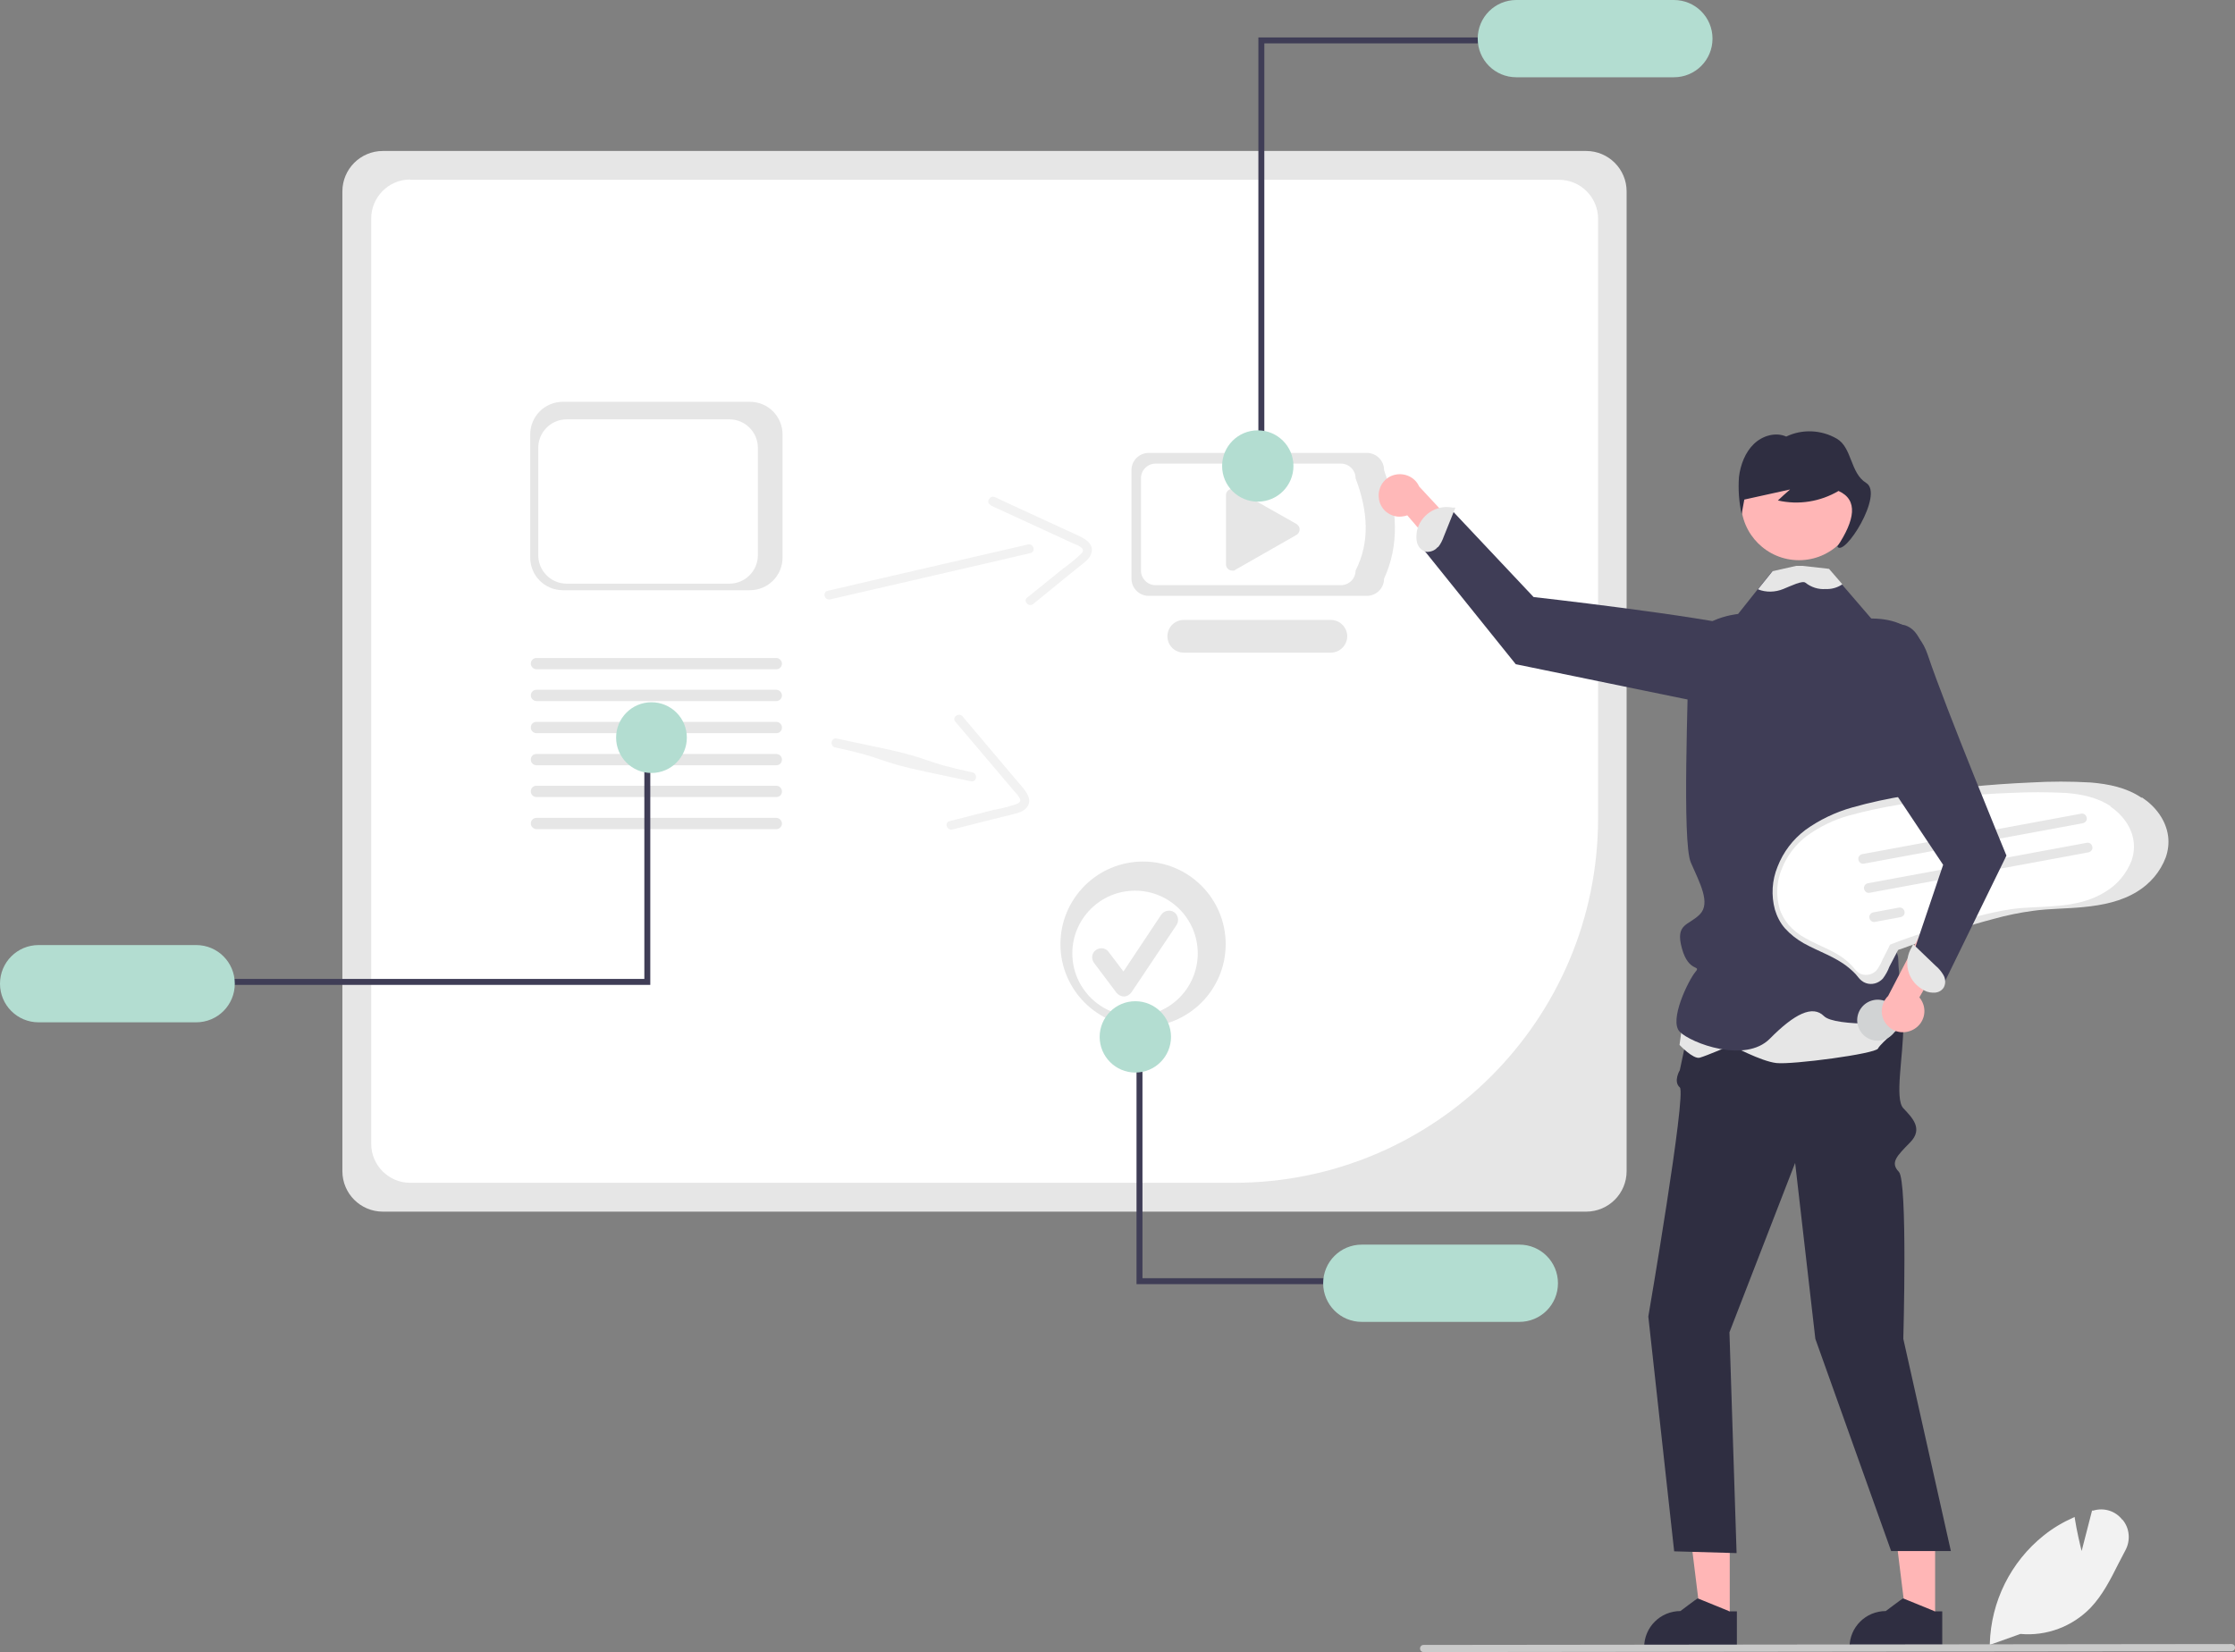
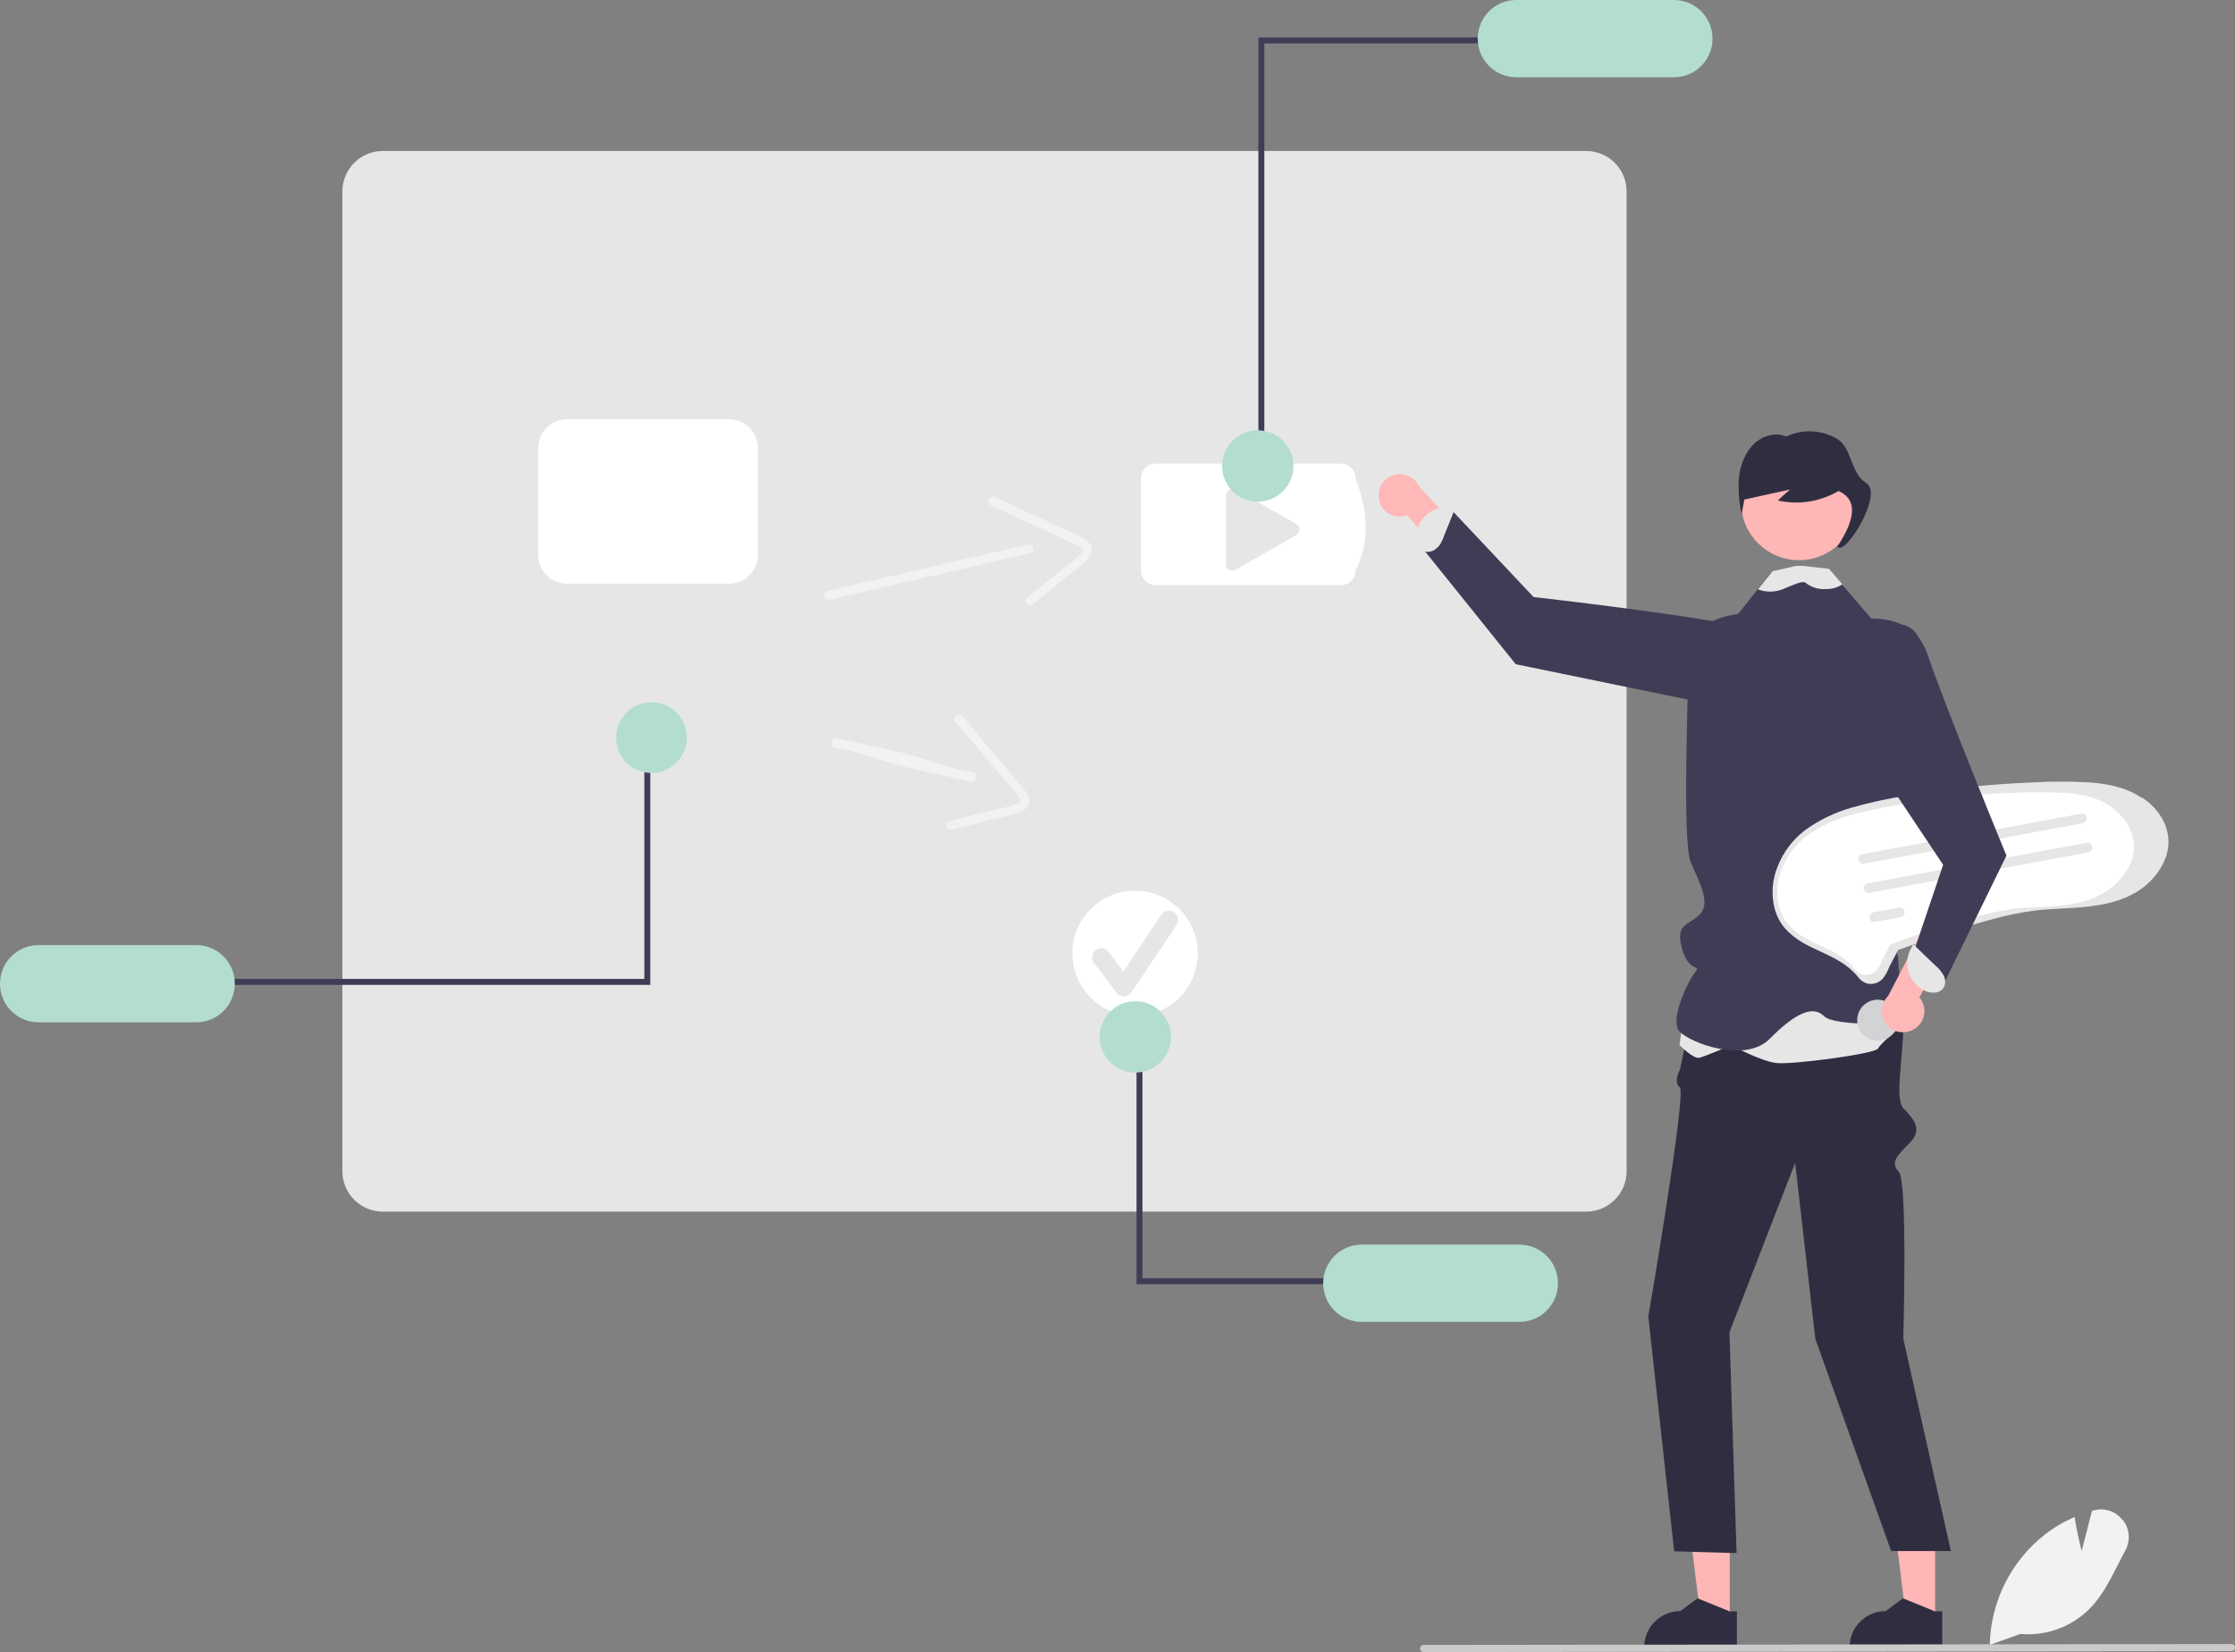
<svg xmlns="http://www.w3.org/2000/svg" viewBox="0 0 752 555.9">
  <rect x="0" y="0" width="752" height="555.9" fill="#808080" stroke="none" />
  <defs>
    <style>      .cls-1 {        fill: #cacaca;      }      .cls-2 {        fill: #2f2e41;      }      .cls-3 {        fill: #fff;      }      .cls-4 {        fill: #ffb6b6;      }      .cls-5 {        fill: #3f3d56;      }      .cls-6 {        fill: #f2f2f2;      }      .cls-7 {        fill: #ffb8b8;      }      .cls-8 {        fill: #b3ddd1;      }      .cls-9 {        fill: #d1d3d4;      }      .cls-10 {        fill: #e6e6e6;      }    </style>
  </defs>
  <g>
    <g id="_レイヤー_2">
      <g id="_レイヤー_1-2">
        <g>
          <path class="cls-10" d="M533.7,407.7H128.8c-7.5,0-13.6-6.1-13.6-13.6V64.4c0-7.5,6.1-13.6,13.6-13.6h404.9c7.5,0,13.6,6.1,13.6,13.6v329.7c0,7.5-6.1,13.6-13.6,13.6h0Z" />
-           <path class="cls-3" d="M138,60.4c-7.2,0-13.1,5.9-13.1,13.1v311.4c0,7.2,5.9,13.1,13.1,13.1h277.2c67.6,0,122.4-54.9,122.5-122.5V73.6c0-7.2-5.9-13.1-13.1-13.1,0,0-386.6,0-386.6,0Z" />
          <path class="cls-10" d="M459.9,200.5h-73.4c-3.2,0-5.8-2.6-5.8-5.8v-36.5c0-3.2,2.6-5.8,5.8-5.8h73.4c3.2,0,5.8,2.6,5.8,5.8,4.5,12.9,5.2,25.2,0,36.5,0,3.2-2.6,5.8-5.8,5.8h0Z" />
          <path class="cls-3" d="M451.2,196.9h-62.4c-2.7,0-4.9-2.2-4.9-4.9v-31.1c0-2.7,2.2-4.9,4.9-4.9h62.4c2.7,0,4.9,2.2,4.9,4.9,4.2,11.1,4.9,21.5,0,31.1,0,2.7-2.2,4.9-4.9,4.9Z" />
          <path class="cls-10" d="M447.8,219.6h-49.5c-3,0-5.5-2.4-5.5-5.5s2.5-5.5,5.5-5.5h49.5c3,0,5.5,2.5,5.5,5.5s-2.5,5.5-5.5,5.5h0Z" />
          <path class="cls-10" d="M414.6,164.5c-1.2,0-2.1,1-2.1,2.1v23.3c0,1.2,1,2.1,2.1,2.1s.7-.1,1.1-.3l20.5-11.7c1-.6,1.4-1.9.8-2.9-.2-.3-.5-.6-.8-.8l-20.5-11.6c-.3-.2-.7-.3-1-.3h0Z" />
          <path class="cls-6" d="M714.1,511.4c-2.3-3-6.2-4.2-9.8-3.1h-.4c0,.1-3.5,13.6-3.5,13.6-.5-2-1.6-6.5-2.3-11v-.4c0,0-.4.1-.4.1-3.6,1.6-7,3.6-10.1,6.1-11.1,8.9-17.7,22.2-18.1,36.4v.4s.5-.2.5-.2l9.8-3.5c8.8.8,17.5-2.5,23.6-8.8,4-4.2,6.7-9.5,9.3-14.7.8-1.5,1.6-3.1,2.4-4.6,1.8-3.3,1.5-7.5-1-10.4h0Z" />
          <path class="cls-7" d="M464,168.1c.7,3.9,4.5,6.4,8.3,5.6.4,0,.8-.2,1.2-.3l29.3,34.1,3.7-12.6-29-31.2c-1.6-3.6-5.9-5.1-9.5-3.5-3,1.4-4.6,4.6-4,7.9h0Z" />
          <polygon class="cls-4" points="582 545.2 572.3 545.2 567.7 507.9 582 507.9 582 545.2" />
          <path class="cls-2" d="M581.7,542.1l-10.3-4.2h-.3c0-.1-5.7,4.2-5.7,4.2-6.7,0-12.2,5.4-12.2,12.2v.4h31.2v-12.5h-2.7Z" />
          <polygon class="cls-4" points="651.1 545.2 641.4 545.2 636.8 507.9 651.1 507.9 651.1 545.2" />
          <path class="cls-2" d="M650.8,542.1l-10.3-4.2h-.3c0-.1-5.7,4.2-5.7,4.2-6.7,0-12.2,5.4-12.2,12.2v.4h31.2v-12.5h-2.7Z" />
          <path class="cls-2" d="M628.2,322.1s12.2,12.6,12.2,23-3,24.6,0,27.8,6.8,6.9,2.3,11.5-6.8,6.8-3.8,9.9,1.5,56.2,1.5,56.2l16,71.4h-20.1l-25.5-71.4-6.8-59.2-22.1,57,2.4,74.3-21-.6-8.7-79s12.9-75.1,10.6-77.1,0-5.8,0-5.8l6.1-28.8,57-9.1h0Z" />
          <path class="cls-5" d="M604.4,232.5s4.1-16.3-14.9-20.9-73.5-10.7-73.5-10.7l-27.5-29.2-9.3,13.5,30.8,38.3,73,15,21.3-6.1h0Z" />
          <path class="cls-10" d="M483.8,184.2c.9-1.1,1.5-2.3,2-3.7l3.9-9.7h-1c-5.5-1.1-10.9,2.6-12,8.1,0,.4-.1.8-.1,1.1-.1,1.2,0,2.5.6,3.6.6,1.1,1.6,1.9,2.9,2.1,1.4,0,2.8-.5,3.7-1.7h0Z" />
          <path class="cls-10" d="M567.4,335.1l-2.3,16.5s4.6,4.9,6.8,4.3,10.6-4.2,10.6-4.2c0,0,9.9,5.4,15.2,6s33.4-3.1,34.2-4.9,9.6-9,9.6-9l-3.5-21-70.6,12.2h0Z" />
          <path class="cls-5" d="M641.4,277.3s-1.9,15.9-.4,17.4c1.5,1.5-1.5,10.7-4.6,16.8s2.3,6.8,2.3,11.4,2.3,21.3,2.3,21.3c0,0-23.5,1.5-27.3-2.3s-9.9-.8-18.2,7.6-26.5,1.5-30.3-2.3,3-17.5,5.2-20.1-2.2.4-4.5-8,2.2-7.6,6-11.4,0-10.6-3-17.5-.8-57.7-.8-69.9,16.7-13.7,16.7-13.7l6.6-8.3,4.9-6.1,9.5-.4h.2l9.2-.4,4.5,5.2,9.9,11.5,11.4,2.3c9.1,3,6.8,22,6.8,22l-6.4,44.8h0Z" />
          <circle class="cls-4" cx="605.3" cy="169" r="19.5" />
          <path class="cls-2" d="M627.9,162.5c-5.4-3.3-4.7-11.9-9.9-14.9-5.2-3-11.6-3.3-17-.7-3.6-1.6-8-.3-10.9,2.5s-4.5,7-5,11.1c-.3,4.2,0,8.4.9,12.5.3-1.6.6-3.3.9-4.9l15.4-3.4c-1.4,1.2-2.7,2.4-4.1,3.7,7,1.6,14.3.4,20.4-3.2,6.7,3,5.5,9.8-.4,18.7,2.3,3.8,15.8-17.7,9.7-21.4h0Z" />
          <path class="cls-10" d="M619.7,196.7s0,0-.1.1c-1.6,1-3.5,1.5-5.3,1.4-2.5.2-4.9-.6-6.8-2.1-1-.9-5,1.1-7.5,2.1-2.7,1.1-5.8,1.2-8.5.1l4.9-6.1,8-1.8h2l9,1,4.5,5.2h0Z" />
          <path class="cls-1" d="M750.8,555.6l-271.8.3c-.7,0-1.2-.5-1.2-1.2,0-.7.5-1.2,1.2-1.2h0l271.8-.3c.7,0,1.2.5,1.2,1.2,0,.7-.5,1.2-1.2,1.2h0Z" />
          <polygon class="cls-5" points="425.4 155.7 423.4 155.7 423.4 12.6 502 12.6 502 14.6 425.4 14.6 425.4 155.7" />
          <path class="cls-8" d="M563.2,0h-53C503,0,497.2,5.8,497.2,13s5.8,13,13,13h53c7.2,0,13-5.8,13-13S570.4,0,563.2,0Z" />
          <circle class="cls-8" cx="423.2" cy="156.8" r="12" />
          <path class="cls-6" d="M279.3,201.7l52.4-12.1,15-3.5c1.9-.4,1.1-3.3-.8-2.9l-52.4,12.1-15,3.5c-1.9.4-1.1,3.3.8,2.9h0Z" />
          <path class="cls-6" d="M333.4,170.1l28,12.9c1,.3,1.9.8,2.6,1.4.8.8.2,1.5-.4,2.1-1.9,1.8-3.9,3.4-6,4.9l-12,9.7c-1.5,1.2.6,3.4,2.1,2.1l10.4-8.5,5.2-4.2c1.5-1.2,3.3-2.4,3.9-4.3,1.2-4-3.7-5.6-6.4-6.9l-12.2-5.6-13.8-6.4c-1.7-.8-3.3,1.8-1.5,2.6h0Z" />
          <path class="cls-10" d="M720.5,268.4c-5-3.4-11.1-4.6-17-5.1-6.8-.4-13.5-.4-20.2,0-7,.3-14,.8-21,1.5-7,.7-13.9,1.7-20.8,2.9-6.2,1-12.3,2.3-18.3,4-5.7,1.6-11.1,4.2-15.8,7.6-4.2,3.2-7.4,7.4-9.3,12.3-1.9,4.6-2.2,9.7-.9,14.5.7,2.3,1.8,4.5,3.4,6.3,1.8,2,4,3.7,6.3,5,5,2.8,10.6,4.5,15.1,8.2,1.2,1,2.3,2,3.2,3.2.7.9,1.5,1.6,2.6,2,2,.7,4.2.1,5.7-1.5.9-1.2,1.7-2.6,2.2-4l2.4-4.6c.2-.4.4-.8.6-1.1.2-.2-.1,0,0,0,0,0,0,0,.1,0,.2-.1.4-.2.6-.2,2.2-.8,4.4-1.6,6.6-2.4,8.2-2.9,16.4-5.6,24.8-7.8,4.3-1.2,8.7-2.1,13.1-2.7,5.7-.8,11.5-.7,17.3-1.3,6.2-.6,12.6-1.9,17.9-5.2,4.4-2.7,7.8-6.7,9.6-11.5.8-2.3,1.1-4.7.8-7.1-.7-5.4-4.2-10-8.7-13h0Z" />
          <path class="cls-3" d="M710.3,271.4c-4.5-3.1-10-4.2-15.4-4.6-6.1-.3-12.2-.3-18.3,0-6.3.2-12.7.7-19,1.4-6.3.7-12.6,1.5-18.8,2.6-5.6.9-11.1,2.1-16.6,3.6-5.2,1.4-10,3.8-14.3,6.9-3.8,2.9-6.7,6.7-8.4,11.1-1.7,4.1-2,8.7-.8,13.1.6,2.1,1.7,4,3.1,5.7,1.6,1.8,3.6,3.4,5.7,4.5,4.5,2.6,9.6,4.1,13.6,7.4,1.1.9,2,1.8,2.9,2.9.6.8,1.4,1.5,2.3,1.8,1.8.6,3.8.1,5.1-1.3.8-1.1,1.5-2.3,2-3.6l2.1-4.1c.1-.4.3-.7.5-1,.2-.2-.1,0,0,0,0,0,0,0,.1,0,.2,0,.4-.2.5-.2,2-.8,4-1.5,6-2.2,7.4-2.6,14.8-5,22.4-7,3.9-1,7.8-1.9,11.8-2.5,5.2-.7,10.4-.6,15.6-1.1,5.6-.5,11.3-1.7,16.1-4.8,4-2.4,7-6.1,8.7-10.4.7-2.1,1-4.3.7-6.4-.6-4.9-3.8-9.1-7.8-11.8h0Z" />
          <path class="cls-10" d="M700.8,277l-73.6,13.6c-.9.2-1.7-.4-1.9-1.3s.4-1.7,1.3-1.9h0l73.6-13.6c.9-.2,1.7.4,1.9,1.3.2.9-.4,1.7-1.3,1.9h0Z" />
          <path class="cls-10" d="M702.7,286.8l-73.6,13.6c-.9.2-1.7-.4-1.9-1.3s.4-1.7,1.3-1.9h0l73.6-13.6c.9-.2,1.7.4,1.9,1.3.2.9-.4,1.7-1.3,1.9h0Z" />
          <path class="cls-10" d="M639.5,308.6l-8.6,1.6c-.9.2-1.7-.4-1.9-1.3-.2-.9.4-1.7,1.3-1.9l8.6-1.6c.9-.2,1.7.4,1.9,1.3.2.9-.4,1.7-1.3,1.9Z" />
          <circle class="cls-9" cx="632" cy="342.7" r="6.9" transform="translate(-51.7 120.3) rotate(-10.4)" />
          <path class="cls-10" d="M252.3,198.6h-62.9c-6.1,0-11-4.9-11-11v-41.4c0-6.1,4.9-11,11-11h62.9c6.1,0,11,4.9,11,11v41.4c0,6.1-4.9,11-11,11h0Z" />
          <path class="cls-3" d="M245.4,196.4h-54.7c-5.3,0-9.6-4.3-9.6-9.6v-36.1c0-5.3,4.3-9.6,9.6-9.6h54.7c5.3,0,9.6,4.3,9.6,9.6v36.1c0,5.3-4.3,9.6-9.6,9.6Z" />
          <path class="cls-10" d="M261.2,235.9h-80.7c-1,0-1.9-.9-1.9-1.9s.8-1.9,1.9-1.9h80.7c1,0,1.9.9,1.9,1.9s-.8,1.9-1.9,1.9Z" />
          <path class="cls-10" d="M261.2,225.2h-80.7c-1,0-1.9-.9-1.9-1.9s.8-1.9,1.9-1.9h80.7c1,0,1.9.9,1.9,1.9s-.8,1.9-1.9,1.9Z" />
          <path class="cls-10" d="M261.2,246.7h-80.7c-1,0-1.9-.8-1.9-1.9s.8-1.9,1.9-1.9h80.7c1,0,1.9.8,1.9,1.9s-.8,1.9-1.9,1.9Z" />
          <path class="cls-10" d="M261.2,257.5h-80.7c-1,0-1.9-.8-1.9-1.9s.8-1.9,1.9-1.9h80.7c1,0,1.9.8,1.9,1.9s-.8,1.9-1.9,1.9Z" />
          <path class="cls-10" d="M261.2,268.2h-80.7c-1,0-1.9-.8-1.9-1.9s.8-1.9,1.9-1.9h80.7c1,0,1.9.8,1.9,1.9s-.8,1.9-1.9,1.9Z" />
          <path class="cls-10" d="M261.2,279h-80.7c-1,0-1.9-.9-1.9-1.9s.8-1.9,1.9-1.9h80.7c1,0,1.9.9,1.9,1.9s-.8,1.9-1.9,1.9Z" />
          <polygon class="cls-5" points="216.8 254.3 218.8 254.3 218.8 331.4 74.2 331.4 74.2 329.4 216.8 329.4 216.8 254.3" />
          <path class="cls-8" d="M13,344h53c7.2,0,13-5.8,13-13s-5.8-13-13-13H13c-7.2,0-13,5.8-13,13s5.8,13,13,13h0Z" />
          <circle class="cls-8" cx="219.2" cy="248.2" r="11.9" />
          <path class="cls-6" d="M281,251.5c17.5,3.7,13.1,4.5,30.6,8.2l15.1,3.2c1.9.4,2.4-2.5.5-3-17.5-3.7-13.1-4.5-30.6-8.2l-15.1-3.2c-1.9-.4-2.4,2.6-.5,3h0Z" />
          <path class="cls-6" d="M321.4,242.8l20,23.6c.7.7,1.3,1.5,1.8,2.4.4,1-.4,1.4-1.3,1.8-2.5.8-5,1.5-7.5,1.9l-14.9,3.8c-1.9.5-.9,3.3,1,2.8l13-3.3,6.5-1.6c1.8-.5,4-.8,5.3-2.3,2.8-3.1-1-6.6-2.9-8.9l-8.7-10.3-9.8-11.6c-1.2-1.5-3.7.2-2.5,1.7h0Z" />
          <circle class="cls-10" cx="384.6" cy="317.7" r="27.8" />
          <circle class="cls-3" cx="381.9" cy="320.8" r="21.1" />
          <path class="cls-10" d="M378.2,335.3c-1,0-1.9-.5-2.5-1.2l-7.6-10.1c-1-1.4-.8-3.3.6-4.3,1.4-1,3.3-.8,4.3.6h0l5,6.6,12.7-19.1c1-1.4,2.9-1.8,4.3-.9s1.8,2.9.9,4.3h0l-15.2,22.7c-.6.8-1.5,1.4-2.5,1.4h0Z" />
          <path class="cls-7" d="M644,346.3c3.4-2,4.5-6.3,2.5-9.7-.2-.4-.5-.7-.7-1l22.3-39-13.1.7-19.7,37.8c-2.8,2.8-2.9,7.3-.1,10.1,2.3,2.4,5.9,2.8,8.8,1.1h0Z" />
          <path class="cls-5" d="M618.9,209.7s23.6-7.6,29.7,10.6,26.5,67.6,26.5,67.6l-21.9,44.8-9.9-10.6,10.5-31.1-30.4-45.6-4.6-35.7h0Z" />
          <path class="cls-10" d="M653.9,328.1c-.7-1.2-1.6-2.3-2.7-3.2l-7.5-7.2-.4.9c-3,4.8-1.6,11.1,3.2,14.1.3.2.7.4,1,.6,1.1.6,2.4.8,3.6.7,1.3-.1,2.4-.8,3-1.9.6-1.3.5-2.8-.2-4h0Z" />
          <polygon class="cls-5" points="384.4 355.1 382.4 355.1 382.4 432.1 450.1 432.1 450.1 430.1 384.4 430.1 384.4 355.1" />
          <path class="cls-8" d="M524.2,431.8c0-7.2-5.8-13-13-13h-53c-7.2,0-13,5.8-13,13s5.8,13,13,13h53c7.2,0,13-5.8,13-13Z" />
          <circle class="cls-8" cx="382" cy="348.9" r="12" />
        </g>
      </g>
    </g>
  </g>
</svg>